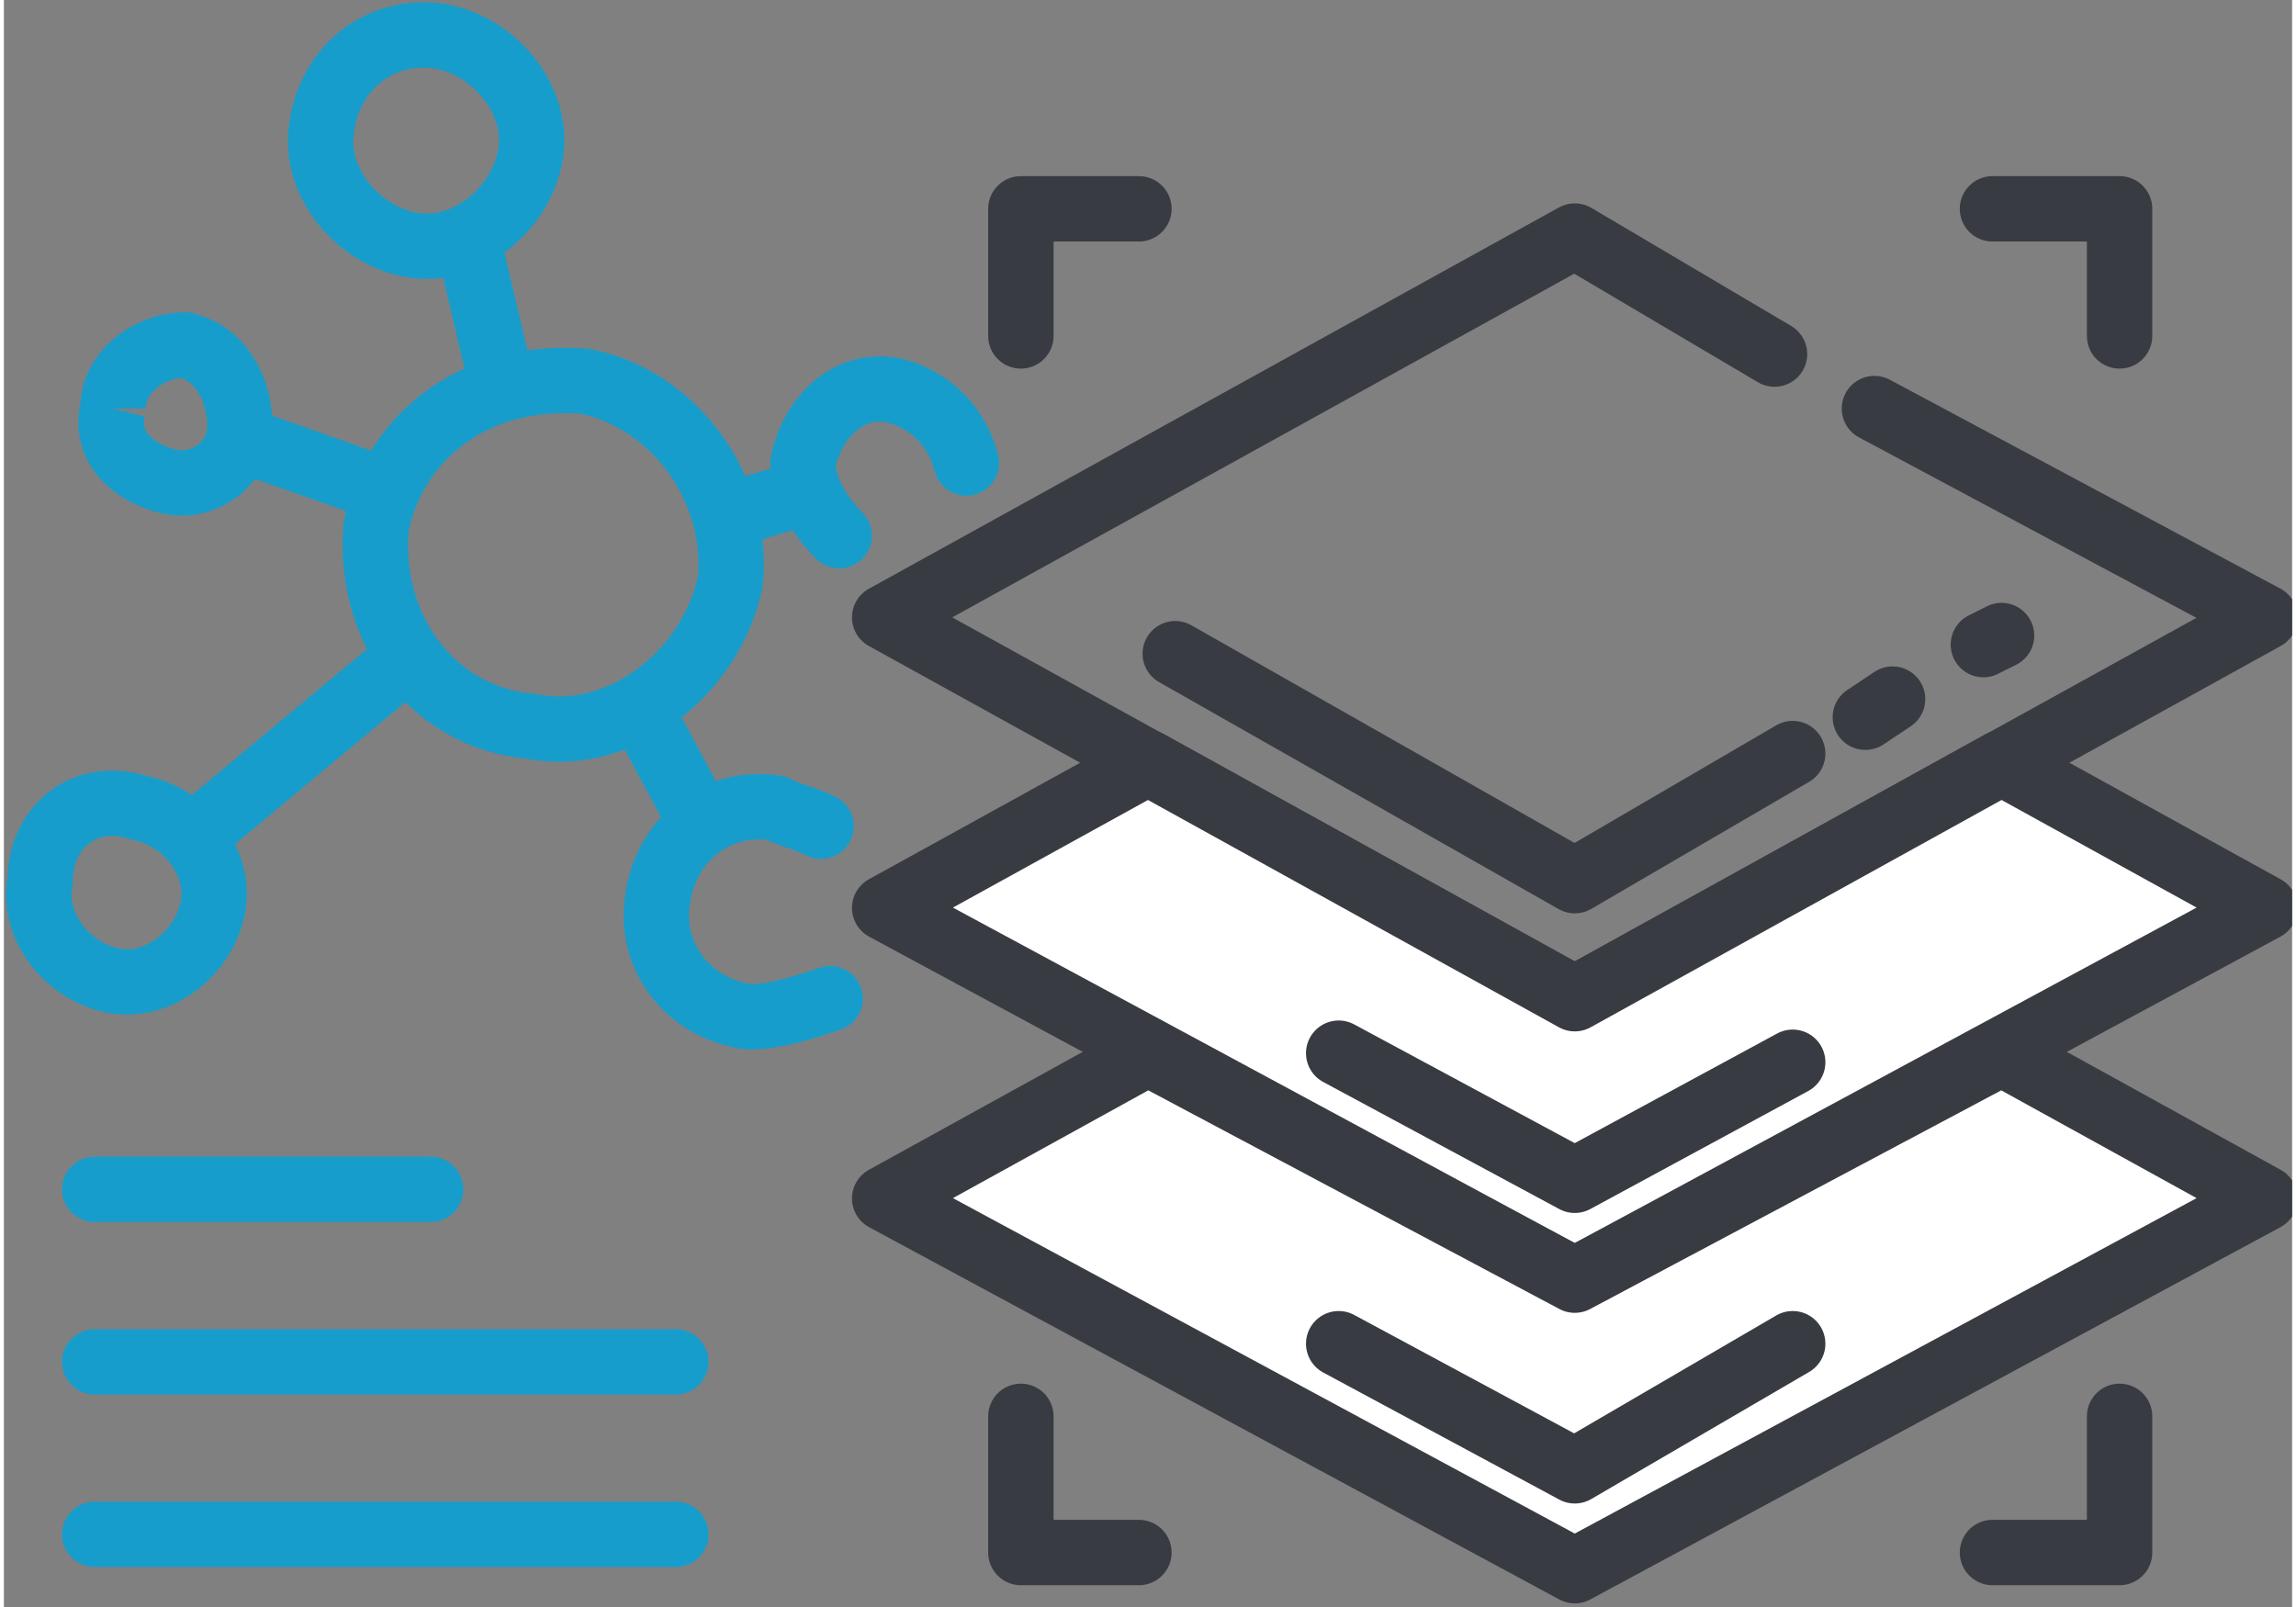
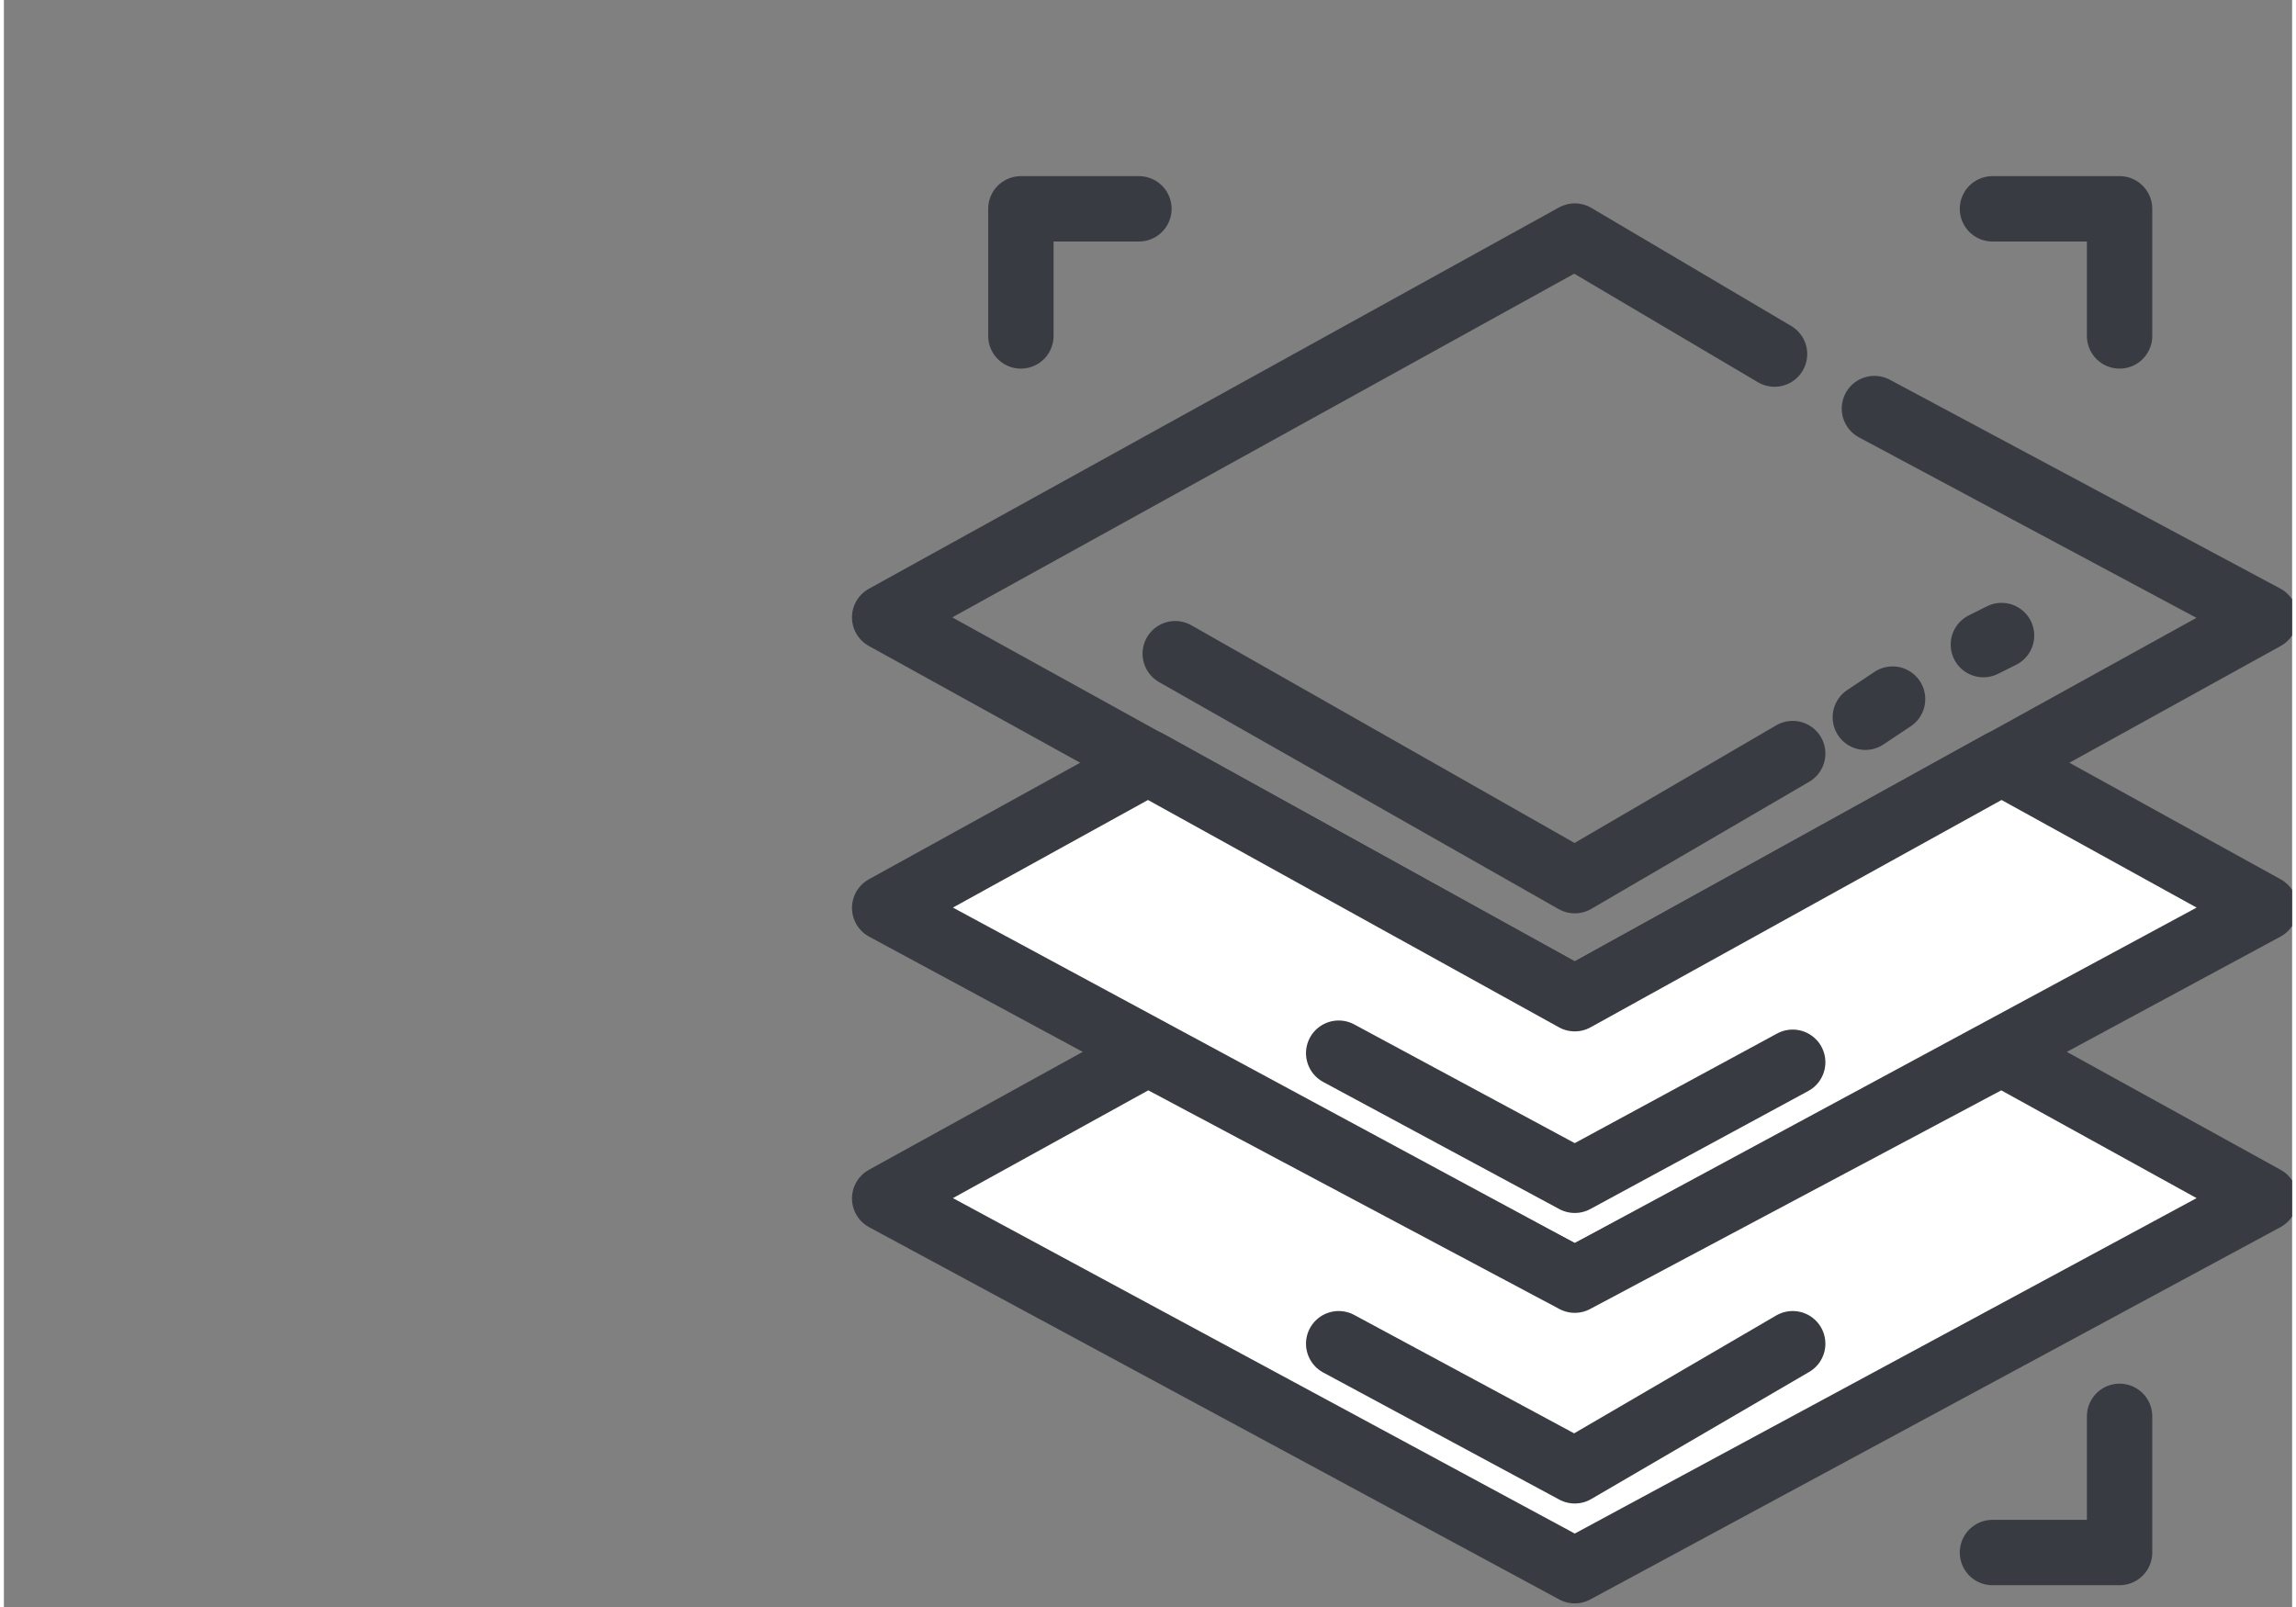
<svg xmlns="http://www.w3.org/2000/svg" xmlns:xlink="http://www.w3.org/1999/xlink" width="80" height="56" version="1.1" id="Слой_1" x="0" y="0" viewBox="0 0 25.2 17.7" xml:space="preserve">
  <rect x="0" y="0" width="25.2" height="17.7" fill="#808080" stroke="none" />
  <style>
        .st5,.st8{fill:none;stroke-width:.72;stroke-miterlimit:2.613}.st5{stroke-linecap:round;stroke-linejoin:round;stroke:#383b41}.st8{clip-path:url(#SVGID_10_);stroke:#179dcb}.st9{stroke-linejoin:round}.st10,.st9{clip-path:url(#SVGID_10_);fill:none;stroke:#179dcb;stroke-width:.72;stroke-linecap:round;stroke-miterlimit:2.613}
    </style>
  <defs>
    <path id="SVGID_1_" d="M0 0h25.2v17.7H0z" />
  </defs>
  <clipPath id="SVGID_2_">
    <use xlink:href="#SVGID_1_" overflow="visible" />
  </clipPath>
  <path clip-path="url(#SVGID_2_)" fill="none" stroke="#383b41" stroke-width=".72" stroke-linecap="round" stroke-linejoin="round" stroke-miterlimit="2.613" d="M20.6 4.5l4.3 2.3-7.6 4.2-7.6-4.2 7.6-4.2 2.2 1.3" />
  <path fill-rule="evenodd" clip-rule="evenodd" fill="#fff" d="M9.7 10l2.9-1.6 4.7 2.6L22 8.4l2.9 1.6-7.6 4.1z" />
  <defs>
    <path id="SVGID_3_" d="M0 0h25.2v17.7H0z" />
  </defs>
  <clipPath id="SVGID_4_">
    <use xlink:href="#SVGID_3_" overflow="visible" />
  </clipPath>
  <path clip-path="url(#SVGID_4_)" fill="none" stroke="#383b41" stroke-width=".72" stroke-linecap="round" stroke-linejoin="round" stroke-miterlimit="2.613" d="M9.7 10l2.9-1.6 4.7 2.6L22 8.4l2.9 1.6-7.6 4.1z" />
  <path fill="#fff" d="M17.3 14.1l-4.7-2.5-2.9 1.6 7.6 4.1 7.6-4.1-2.9-1.6z" />
  <defs>
    <path id="SVGID_5_" d="M0 0h25.2v17.7H0z" />
  </defs>
  <clipPath id="SVGID_6_">
    <use xlink:href="#SVGID_5_" overflow="visible" />
  </clipPath>
  <path clip-path="url(#SVGID_6_)" fill="none" stroke="#383b41" stroke-width=".72" stroke-linecap="round" stroke-linejoin="round" stroke-miterlimit="2.613" d="M9.7 13.2l2.9-1.6 4.7 2.5 4.7-2.5 2.9 1.6-7.6 4.1z" />
  <path class="st5" d="M12.9 7.2l4.4 2.5 2.4-1.4M14.7 11.6l2.6 1.4 2.4-1.3M14.7 14.8l2.6 1.4 2.4-1.4M20.5 7.9l.3-.2M21.8 7.1L22 7M23.3 3.7V2.3h-1.4" />
  <g>
    <defs>
      <path id="SVGID_7_" d="M0 0h25.2v17.7H0z" />
    </defs>
    <clipPath id="SVGID_8_">
      <use xlink:href="#SVGID_7_" overflow="visible" />
    </clipPath>
    <path clip-path="url(#SVGID_8_)" fill="none" stroke="#383b41" stroke-width=".72" stroke-linecap="round" stroke-linejoin="round" stroke-miterlimit="2.613" d="M23.3 15.6v1.5h-1.4" />
  </g>
  <path class="st5" d="M11.2 3.7V2.3h1.3" />
  <g>
    <defs>
-       <path id="SVGID_9_" d="M0 0h25.2v17.7H0z" />
-     </defs>
+       </defs>
    <clipPath id="SVGID_10_">
      <use xlink:href="#SVGID_9_" overflow="visible" />
    </clipPath>
-     <path clip-path="url(#SVGID_10_)" fill="none" stroke="#383b41" stroke-width=".72" stroke-linecap="round" stroke-linejoin="round" stroke-miterlimit="2.613" d="M11.2 15.6v1.5h1.3" />
    <path class="st8" d="M3.5 1.4c-.1.6.4 1.2 1 1.3.6.1 1.2-.4 1.3-1S5.4.5 4.8.4c-.6-.1-1.2.3-1.3 1zM1.2 4.5c-.1.4.2.7.6.8.4.1.8-.2.8-.6 0-.4-.2-.8-.6-.9-.4 0-.8.3-.8.7z" />
-     <path class="st9" d="M10.6 5.1c-.1-.4-.4-.7-.8-.8-.5-.1-.9.3-1 .8 0 .3.2.6.4.8M9 9.1c-.2-.1-.3-.1-.5-.2-.6-.1-1.2.3-1.3 1-.1.6.3 1.2 1 1.3.3 0 .6-.1.9-.2" />
-     <path class="st8" d="M.4 9.7c-.1.5.3 1 .8 1.1.5.1 1-.3 1.1-.8.1-.5-.3-1-.8-1.1-.6-.2-1.1.2-1.1.8zM4.1 5.8C4 6.9 4.7 7.9 5.8 8c1 .2 2-.6 2.2-1.6.1-1-.6-2-1.6-2.2-1.2-.1-2.1.6-2.3 1.6zM5.1 2.6l.4 1.7M8.9 5.4l-1 .3M7.7 9.1L7 7.8M2.5 4.8l1.7.6M4.5 7.2l-2.4 2" />
    <path class="st10" d="M4.7 13.1H1M7.4 15H1M7.4 16.9H1" />
  </g>
</svg>